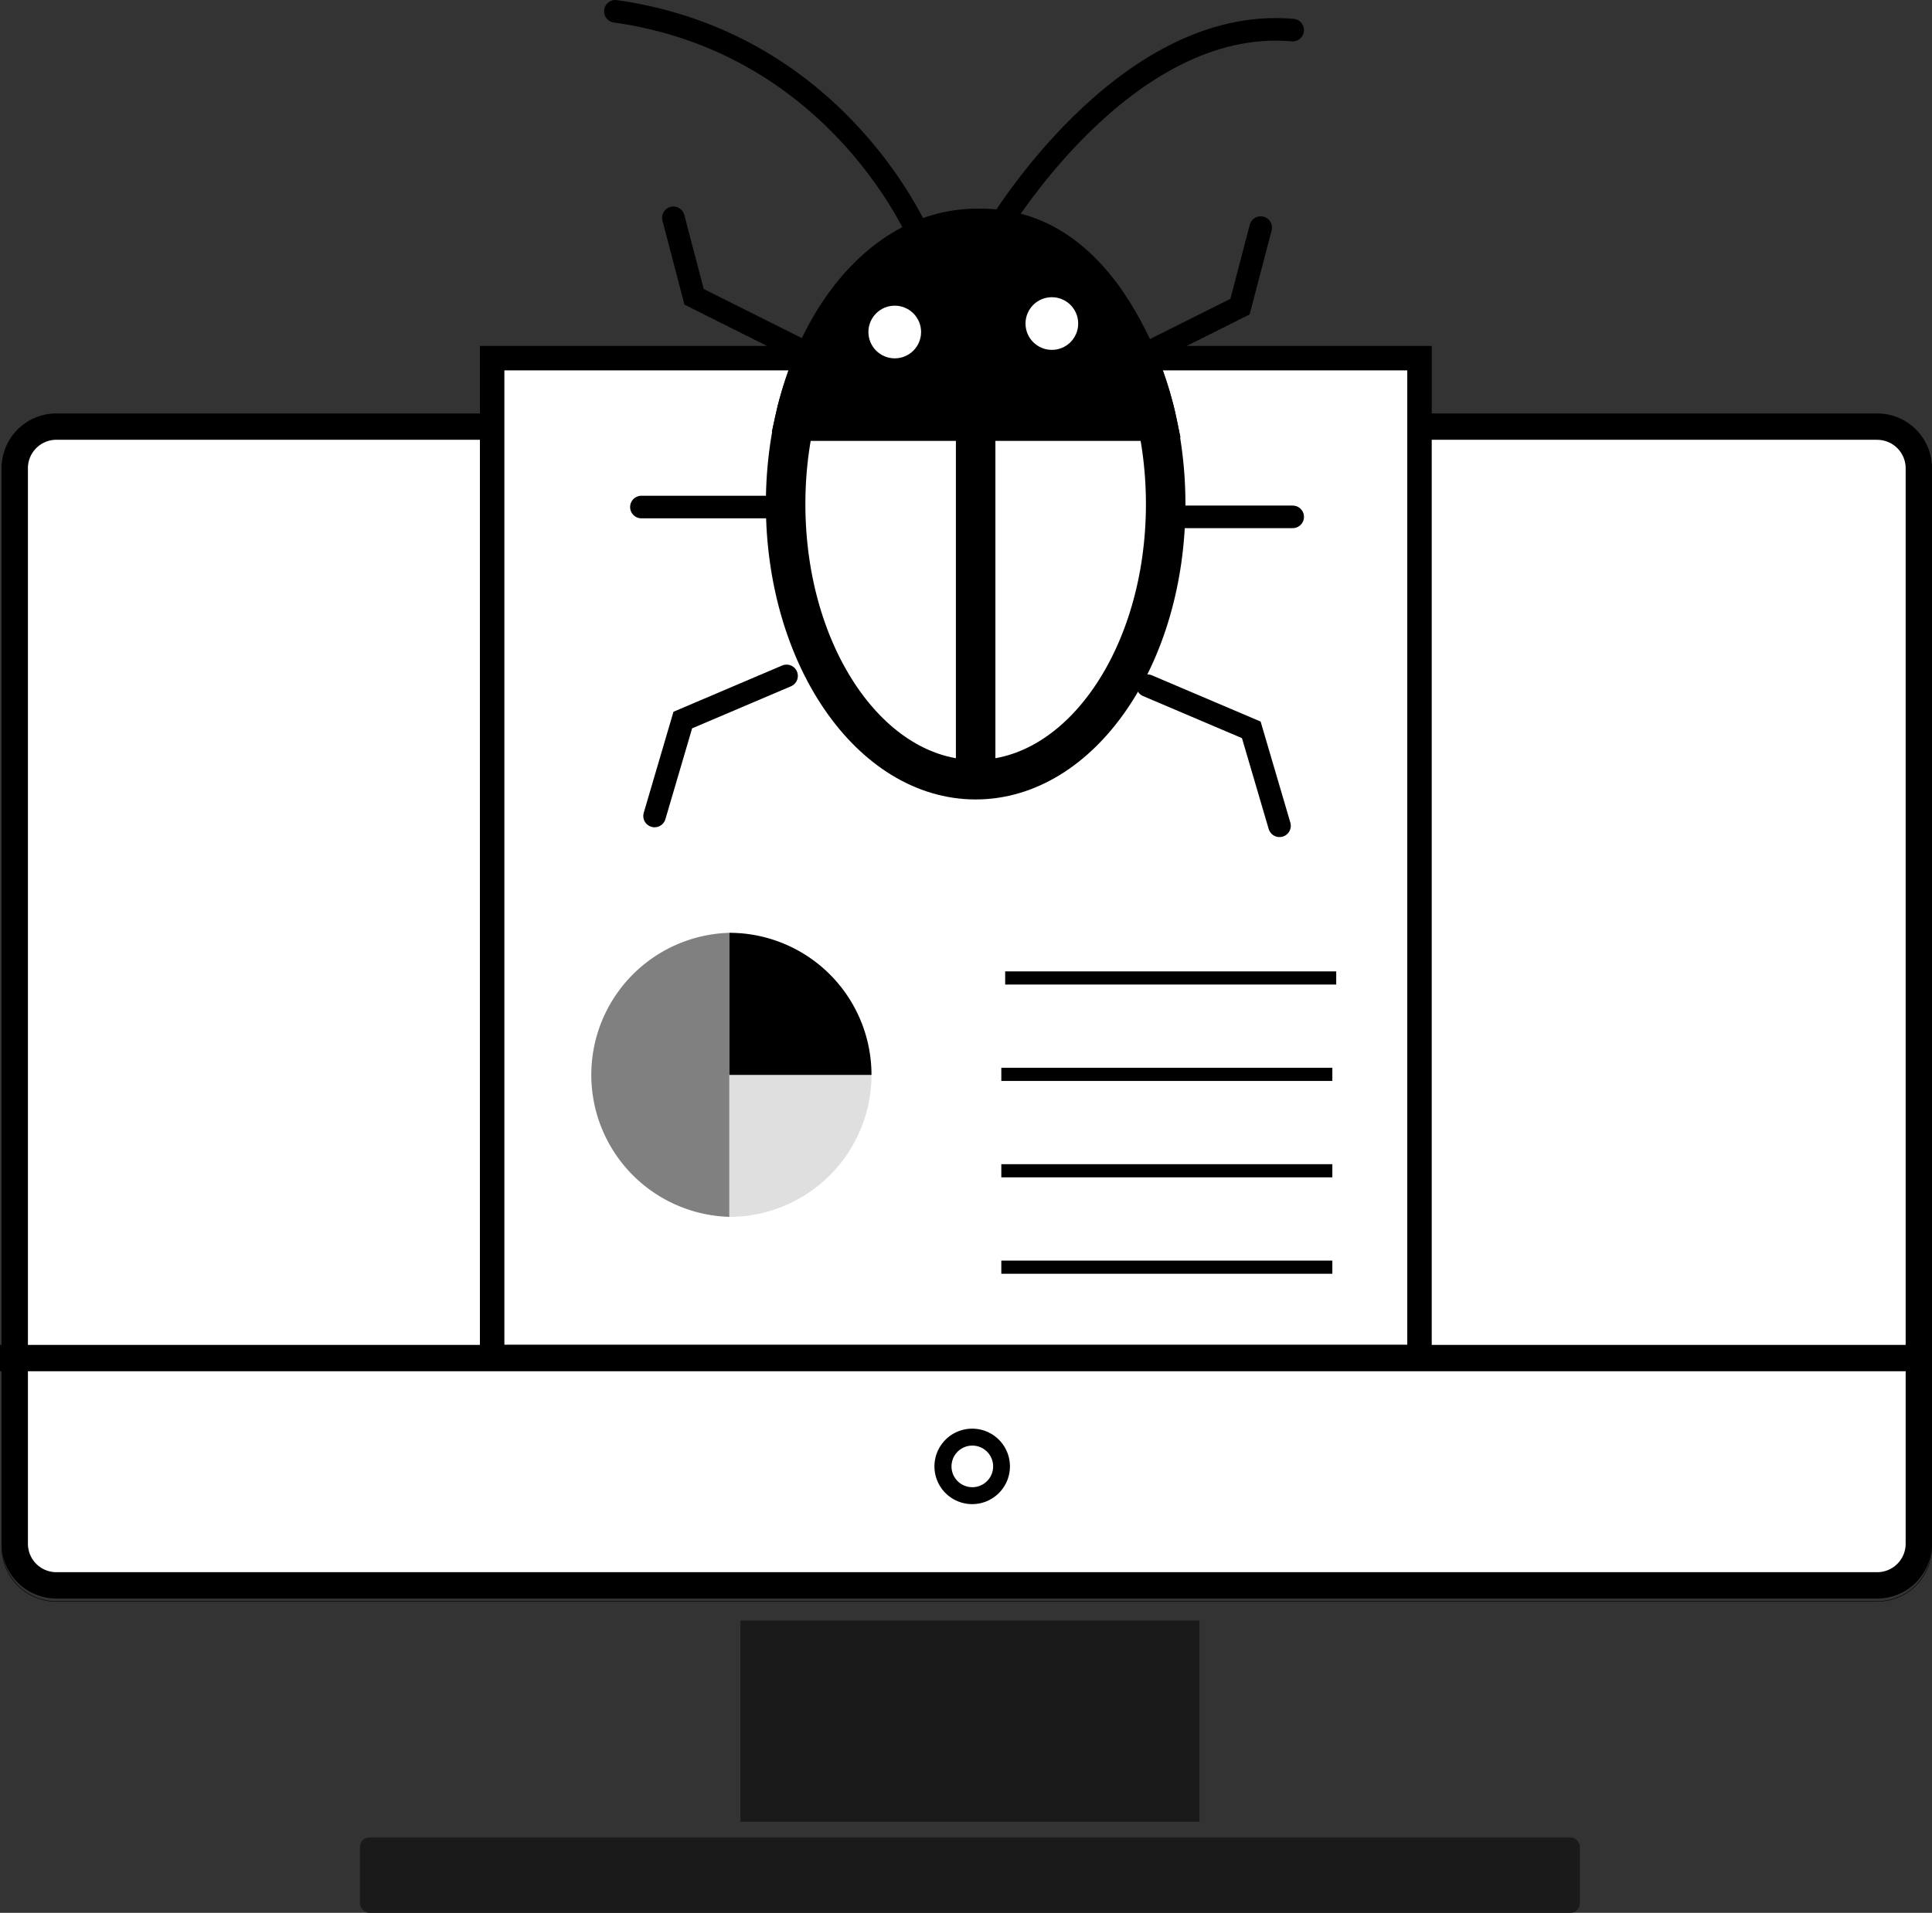
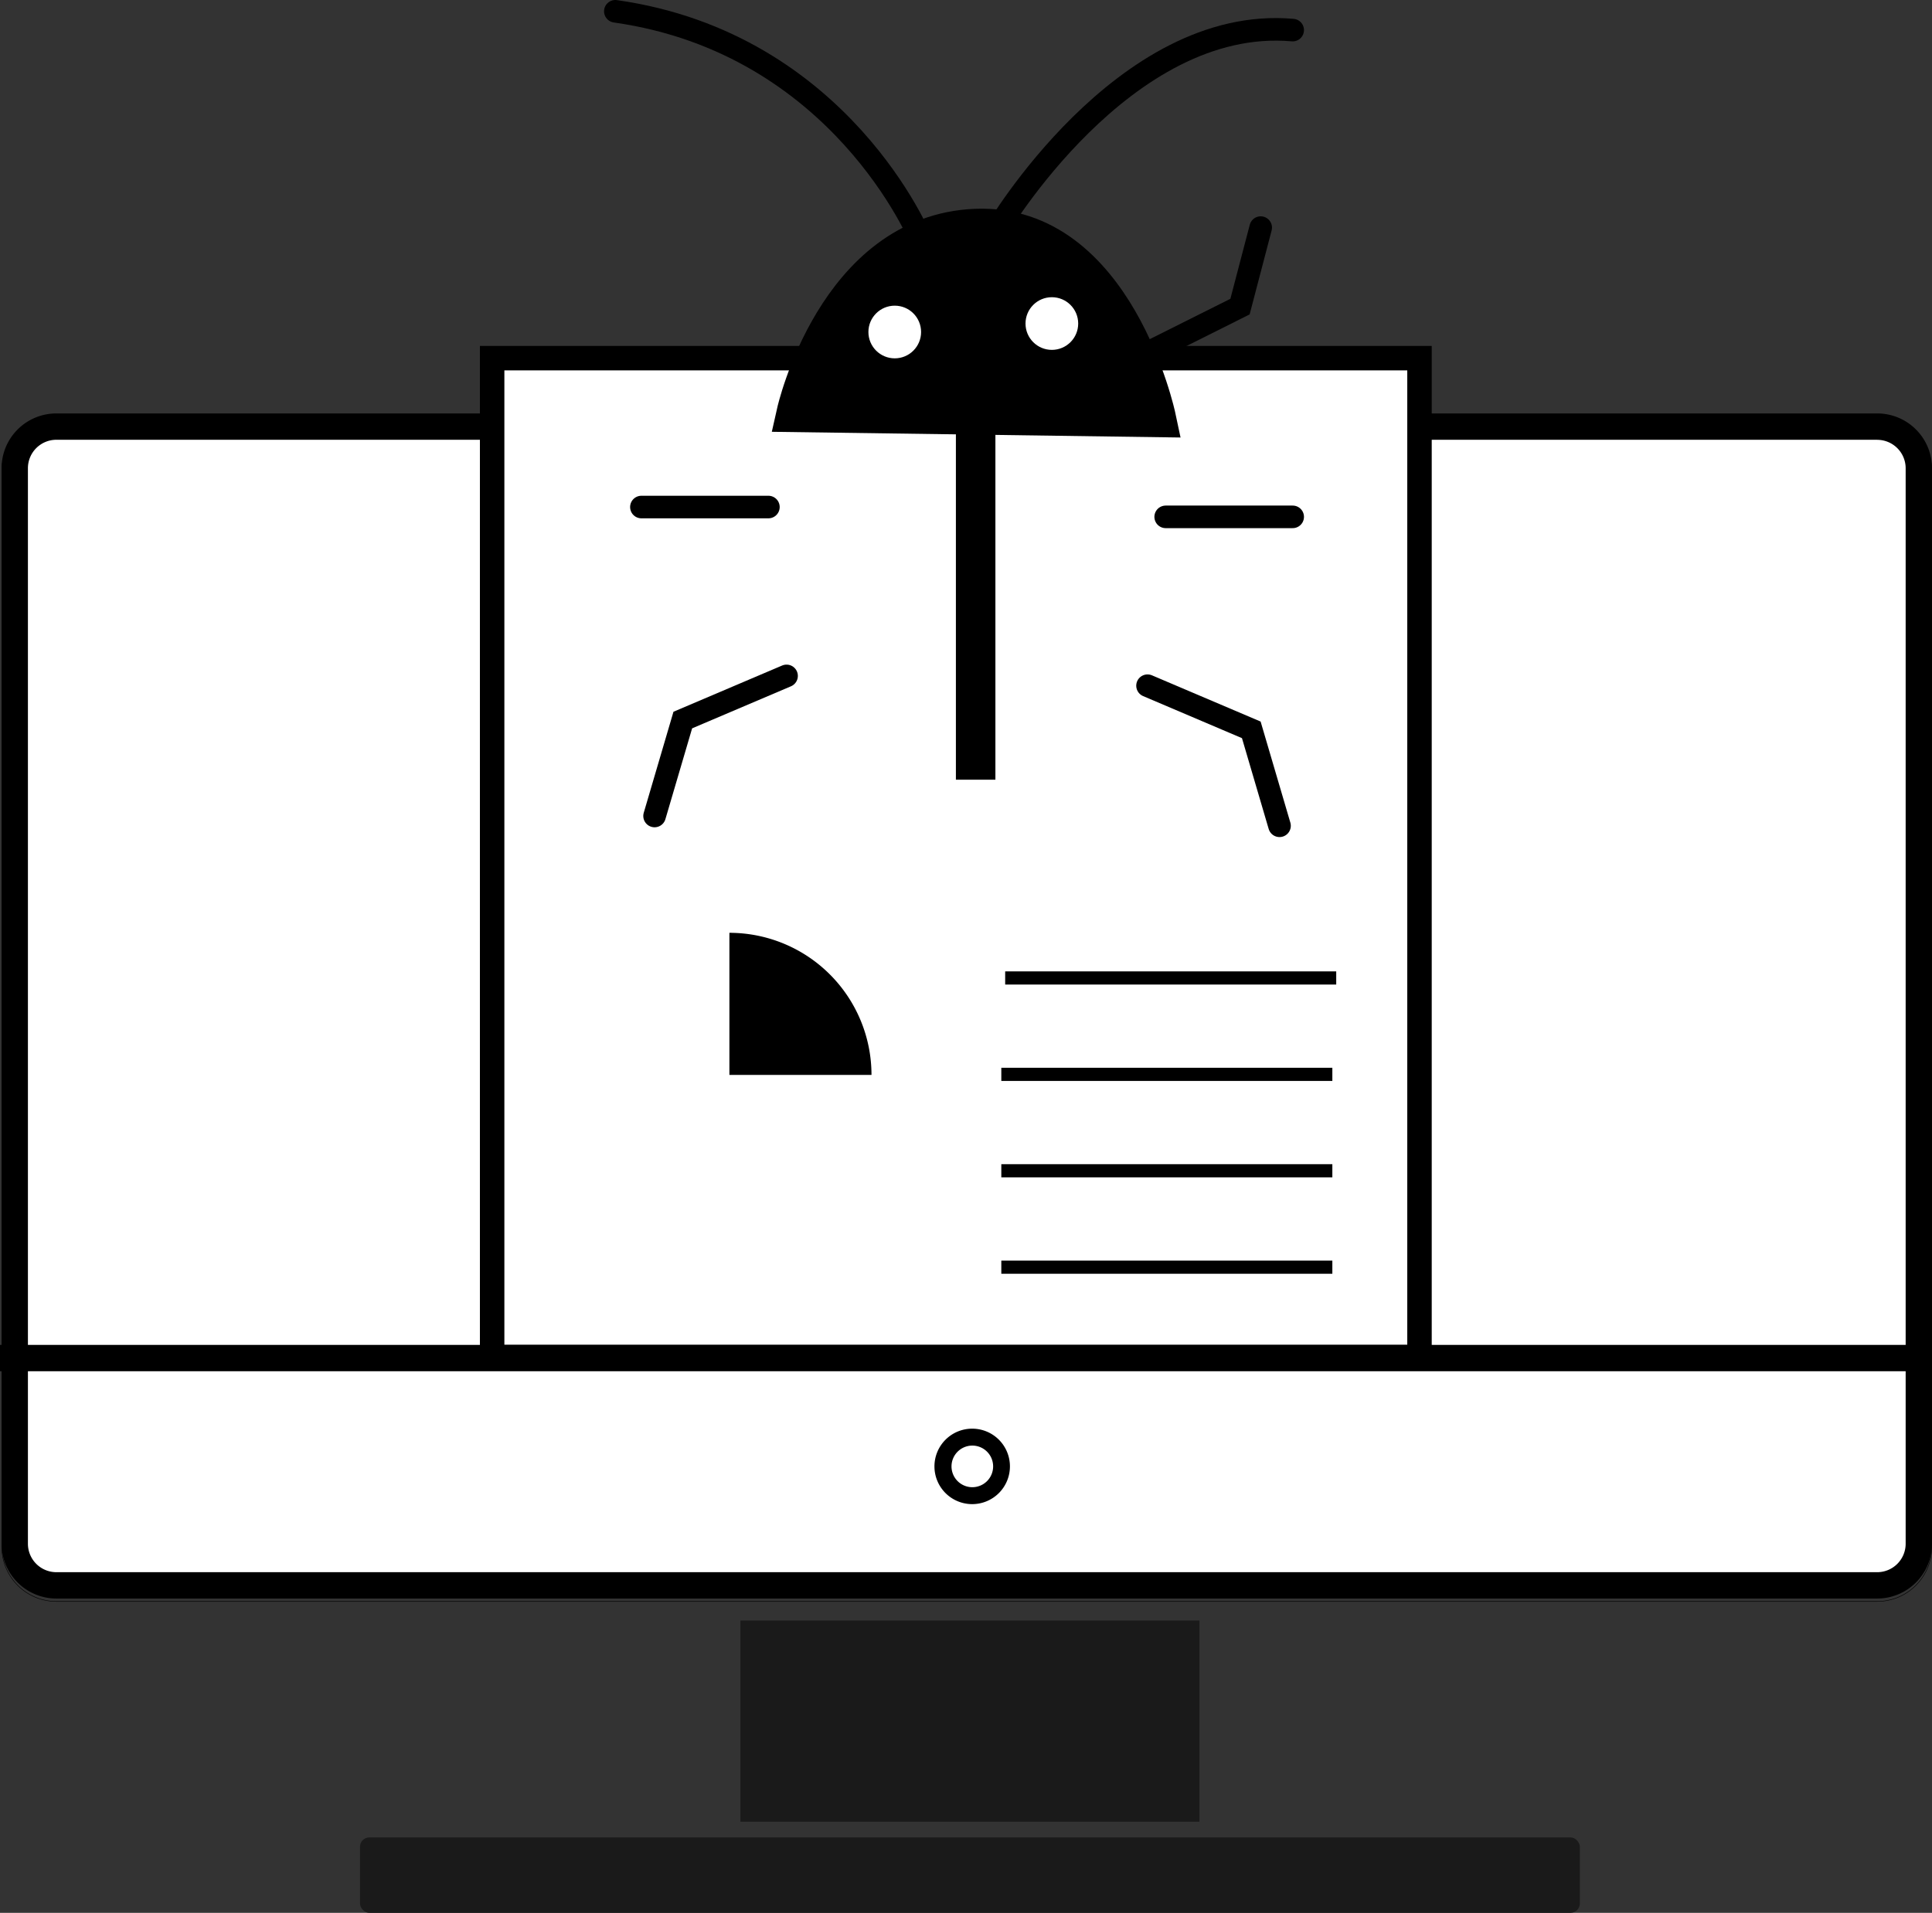
<svg xmlns="http://www.w3.org/2000/svg" id="Слой_1" data-name="Слой 1" viewBox="0 0 1026.84 1016.9">
  <rect x="0" y="0" width="1026.84" height="1016.9" fill="#333333" stroke="none" />
  <defs>
    <style>.cls-1{fill:#1a1a1a;}.cls-2,.cls-4,.cls-7,.cls-8{fill:#fff;}.cls-3{fill:#29abe2;stroke-width:14px;}.cls-10,.cls-3,.cls-4,.cls-7,.cls-8,.cls-9{stroke:#000;stroke-miterlimit:10;}.cls-4{stroke-width:13px;}.cls-5{fill:gray;}.cls-6{fill:#dfdfdf;}.cls-7{stroke-width:7px;}.cls-8,.cls-9{stroke-width:21px;}.cls-10{fill:none;stroke-linecap:round;stroke-width:12px;}</style>
  </defs>
  <rect class="cls-1" x="393.52" y="861.5" width="243.97" height="106.95" />
  <rect class="cls-2" x="7.84" y="226.83" width="1012" height="615.97" rx="22.11" />
  <path d="M1462.06,269.92A15.13,15.13,0,0,1,1477.17,285V856.79a15.13,15.13,0,0,1-15.11,15.11H494.27a15.12,15.12,0,0,1-15.1-15.11V285a15.12,15.12,0,0,1,15.1-15.11h967.79m0-14H494.27A29.11,29.11,0,0,0,465.17,285V856.79a29.1,29.1,0,0,0,29.1,29.11h967.79a29.11,29.11,0,0,0,29.11-29.11V285a29.11,29.11,0,0,0-29.11-29.11Z" transform="translate(-464.33 -36.1)" />
  <line class="cls-3" y1="721.97" x2="1026.84" y2="721.97" />
  <path d="M1462.06,257.85a28.88,28.88,0,0,1,28.86,28.85V858.46a28.89,28.89,0,0,1-28.86,28.86H494.27a28.89,28.89,0,0,1-28.85-28.86V286.7a28.88,28.88,0,0,1,28.85-28.85h967.79m0-.25H494.27a29.1,29.1,0,0,0-29.1,29.1V858.46a29.1,29.1,0,0,0,29.1,29.11h967.79a29.11,29.11,0,0,0,29.11-29.11V286.7a29.1,29.1,0,0,0-29.11-29.1Z" transform="translate(-464.33 -36.1)" />
  <path d="M981.05,804.6a11.06,11.06,0,1,1-11,11,11.07,11.07,0,0,1,11-11m0-9a20.06,20.06,0,1,0,20.05,20,20.05,20.05,0,0,0-20.05-20Z" transform="translate(-464.33 -36.1)" />
  <rect class="cls-1" x="191.33" y="976.8" width="648.35" height="40.1" rx="4.98" />
  <rect class="cls-4" x="261.57" y="190.4" width="492.88" height="530.96" />
-   <path class="cls-5" d="M852,607.48V683A75.53,75.53,0,0,1,852,532h0Z" transform="translate(-464.33 -36.1)" />
-   <path class="cls-6" d="M852,607.48h75.52A75.52,75.52,0,0,1,852,683h0Z" transform="translate(-464.33 -36.1)" />
  <path d="M852,607.48V532a75.53,75.53,0,0,1,75.52,75.53H852Z" transform="translate(-464.33 -36.1)" />
  <line class="cls-7" x1="534.24" y1="519.9" x2="710.19" y2="519.9" />
  <line class="cls-7" x1="532.19" y1="571.15" x2="708.13" y2="571.15" />
  <line class="cls-7" x1="532.19" y1="622.4" x2="708.13" y2="622.4" />
  <line class="cls-7" x1="532.19" y1="673.65" x2="708.13" y2="673.65" />
-   <ellipse class="cls-8" cx="518.55" cy="268" rx="101" ry="146.5" />
-   <line class="cls-8" x1="422.22" y1="223.88" x2="614.89" y2="223.88" />
  <line class="cls-8" x1="518.55" y1="223.5" x2="518.55" y2="414.5" />
  <path class="cls-9" d="M887.62,255.33s21.26-94.73,95.26-97.73,95.9,100.4,95.9,100.4Z" transform="translate(-464.33 -36.1)" />
  <circle class="cls-2" cx="475.55" cy="176.5" r="14" />
  <circle class="cls-2" cx="559.05" cy="172" r="14" />
  <path class="cls-10" d="M993.83,158.69S1061.38,44.1,1151.38,52.1" transform="translate(-464.33 -36.1)" />
  <path class="cls-10" d="M953.88,163.73S911.38,59.1,791.38,42.1" transform="translate(-464.33 -36.1)" />
  <polyline class="cls-10" points="604.11 190.5 659.05 163 670.05 121" />
  <line class="cls-10" x1="619.55" y1="274.77" x2="687.05" y2="274.77" />
  <polyline class="cls-10" points="609.9 364.53 665.05 388 680.05 439" />
-   <polyline class="cls-10" points="423.85 185.29 368.9 157.79 357.9 115.79" />
  <line class="cls-10" x1="408.4" y1="269.55" x2="340.9" y2="269.55" />
  <polyline class="cls-10" points="418.05 359.32 362.9 382.79 347.9 433.79" />
</svg>